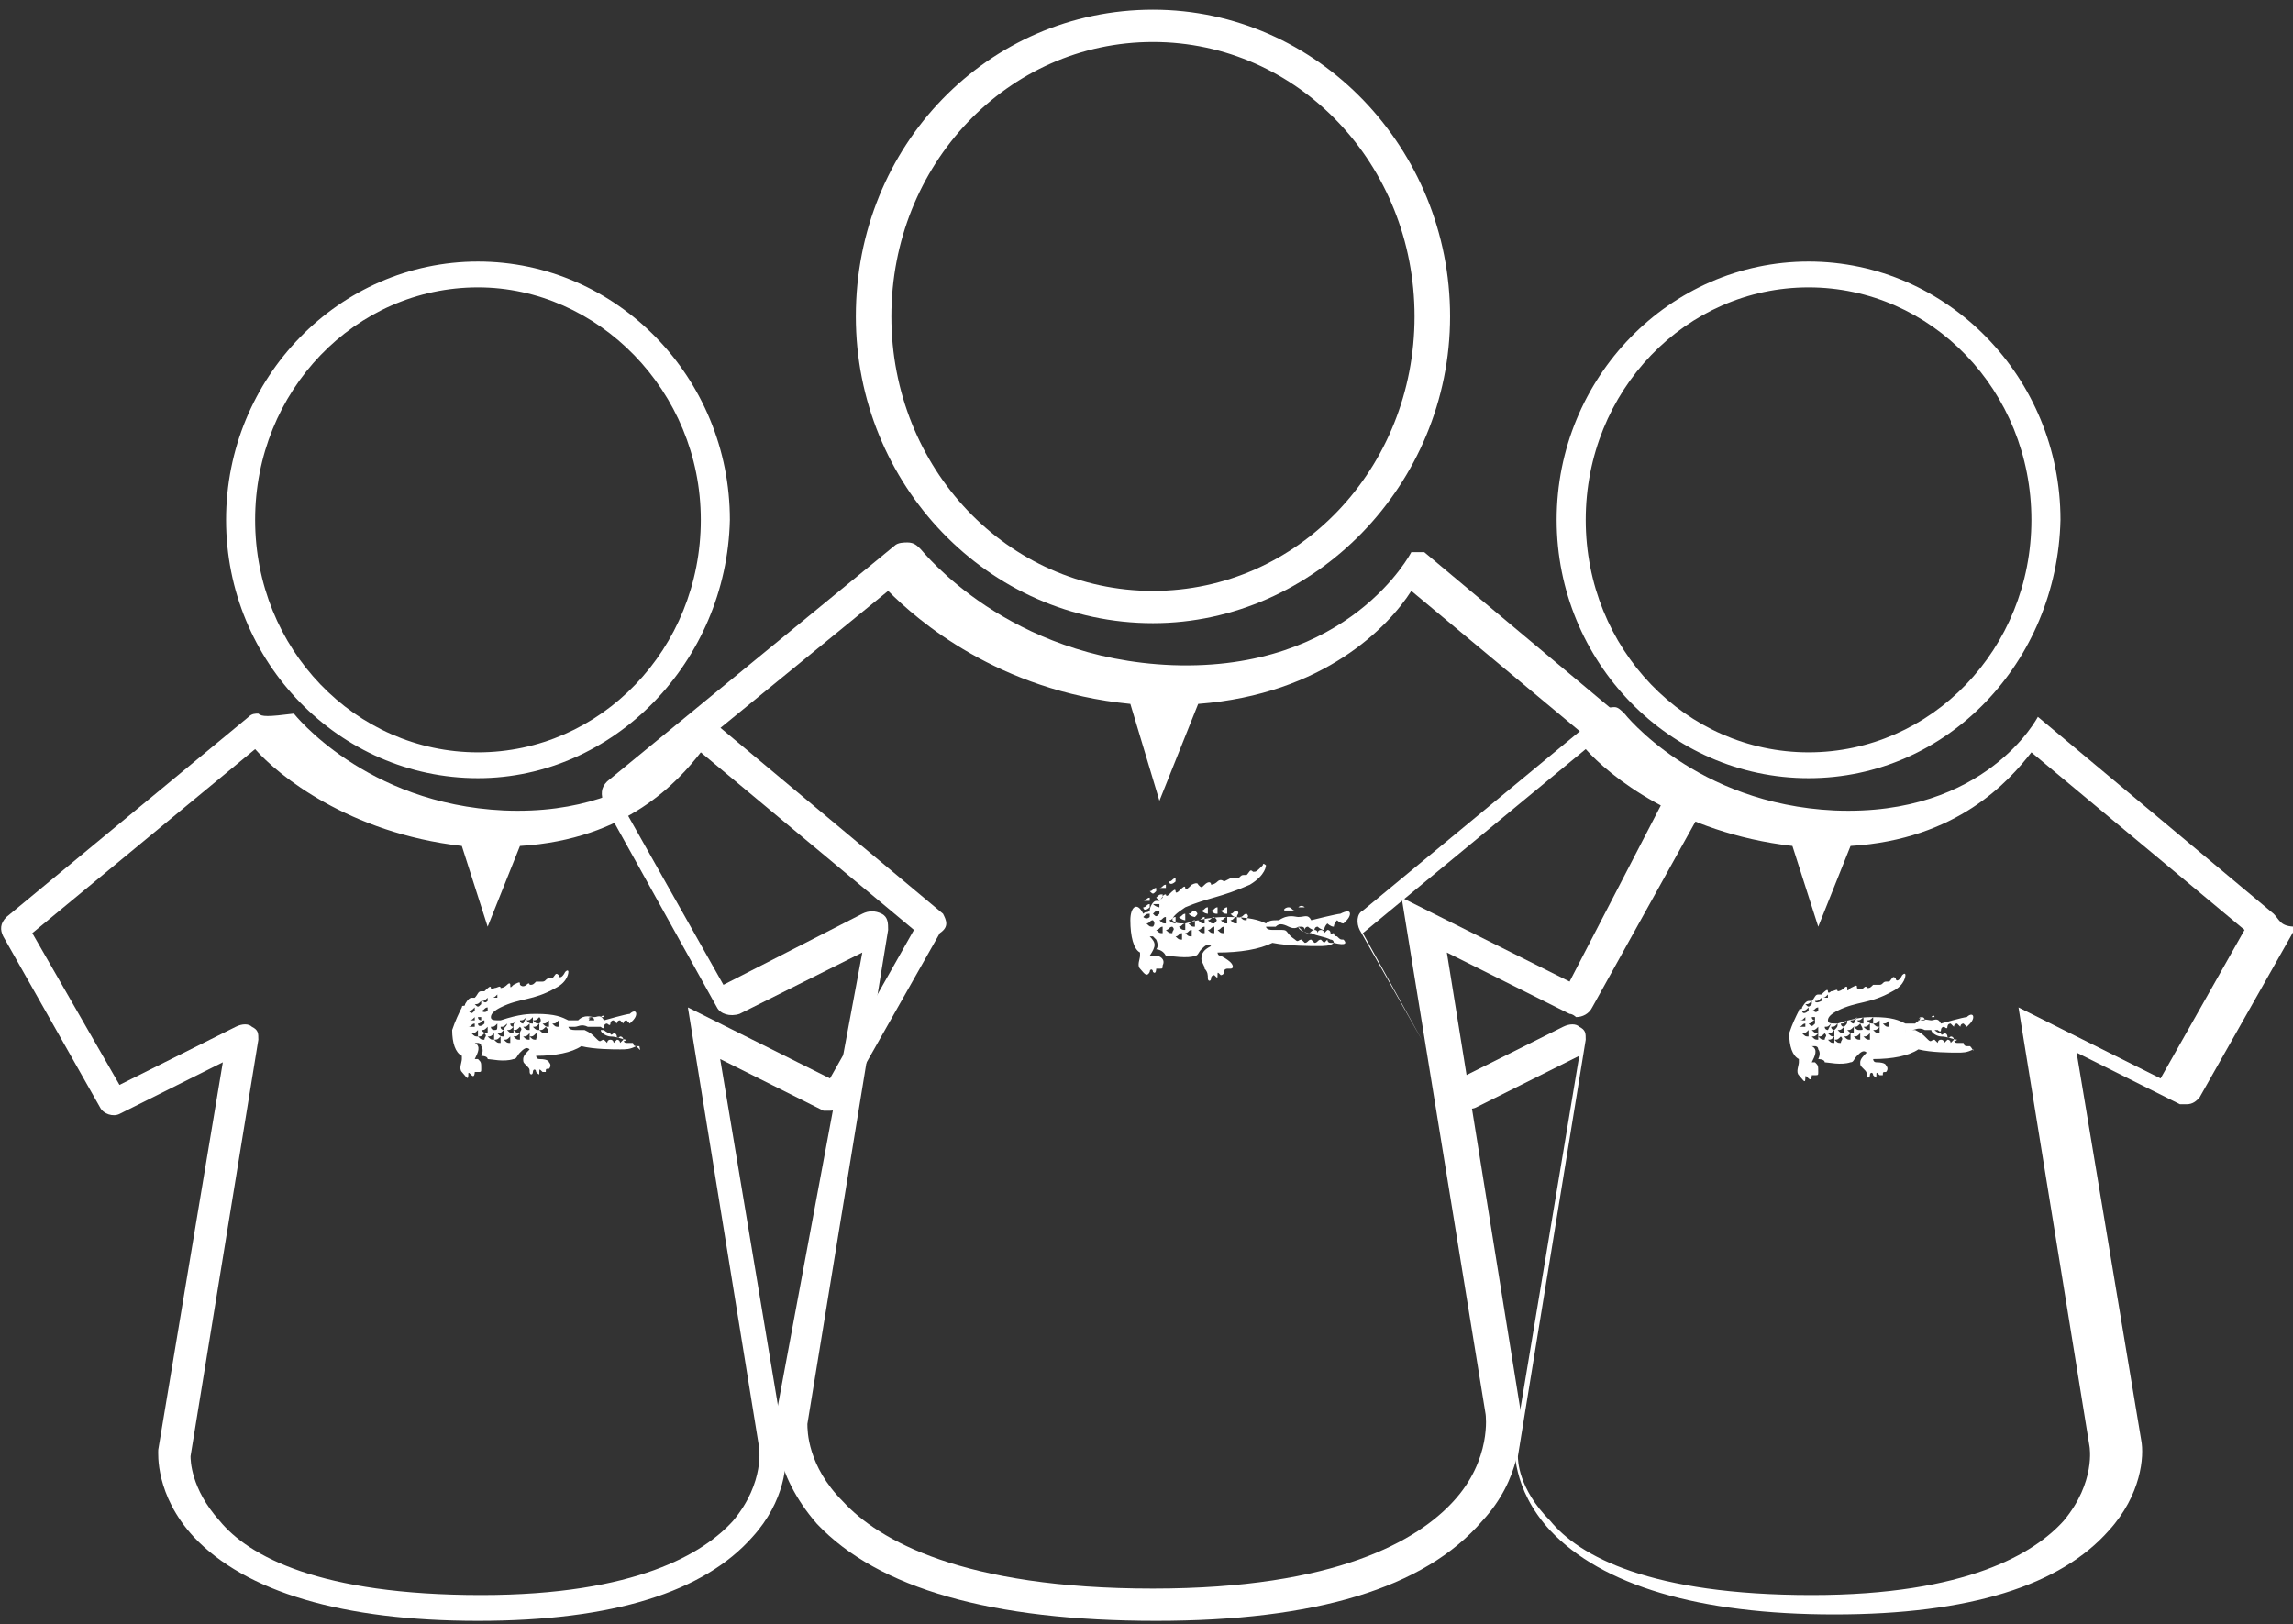
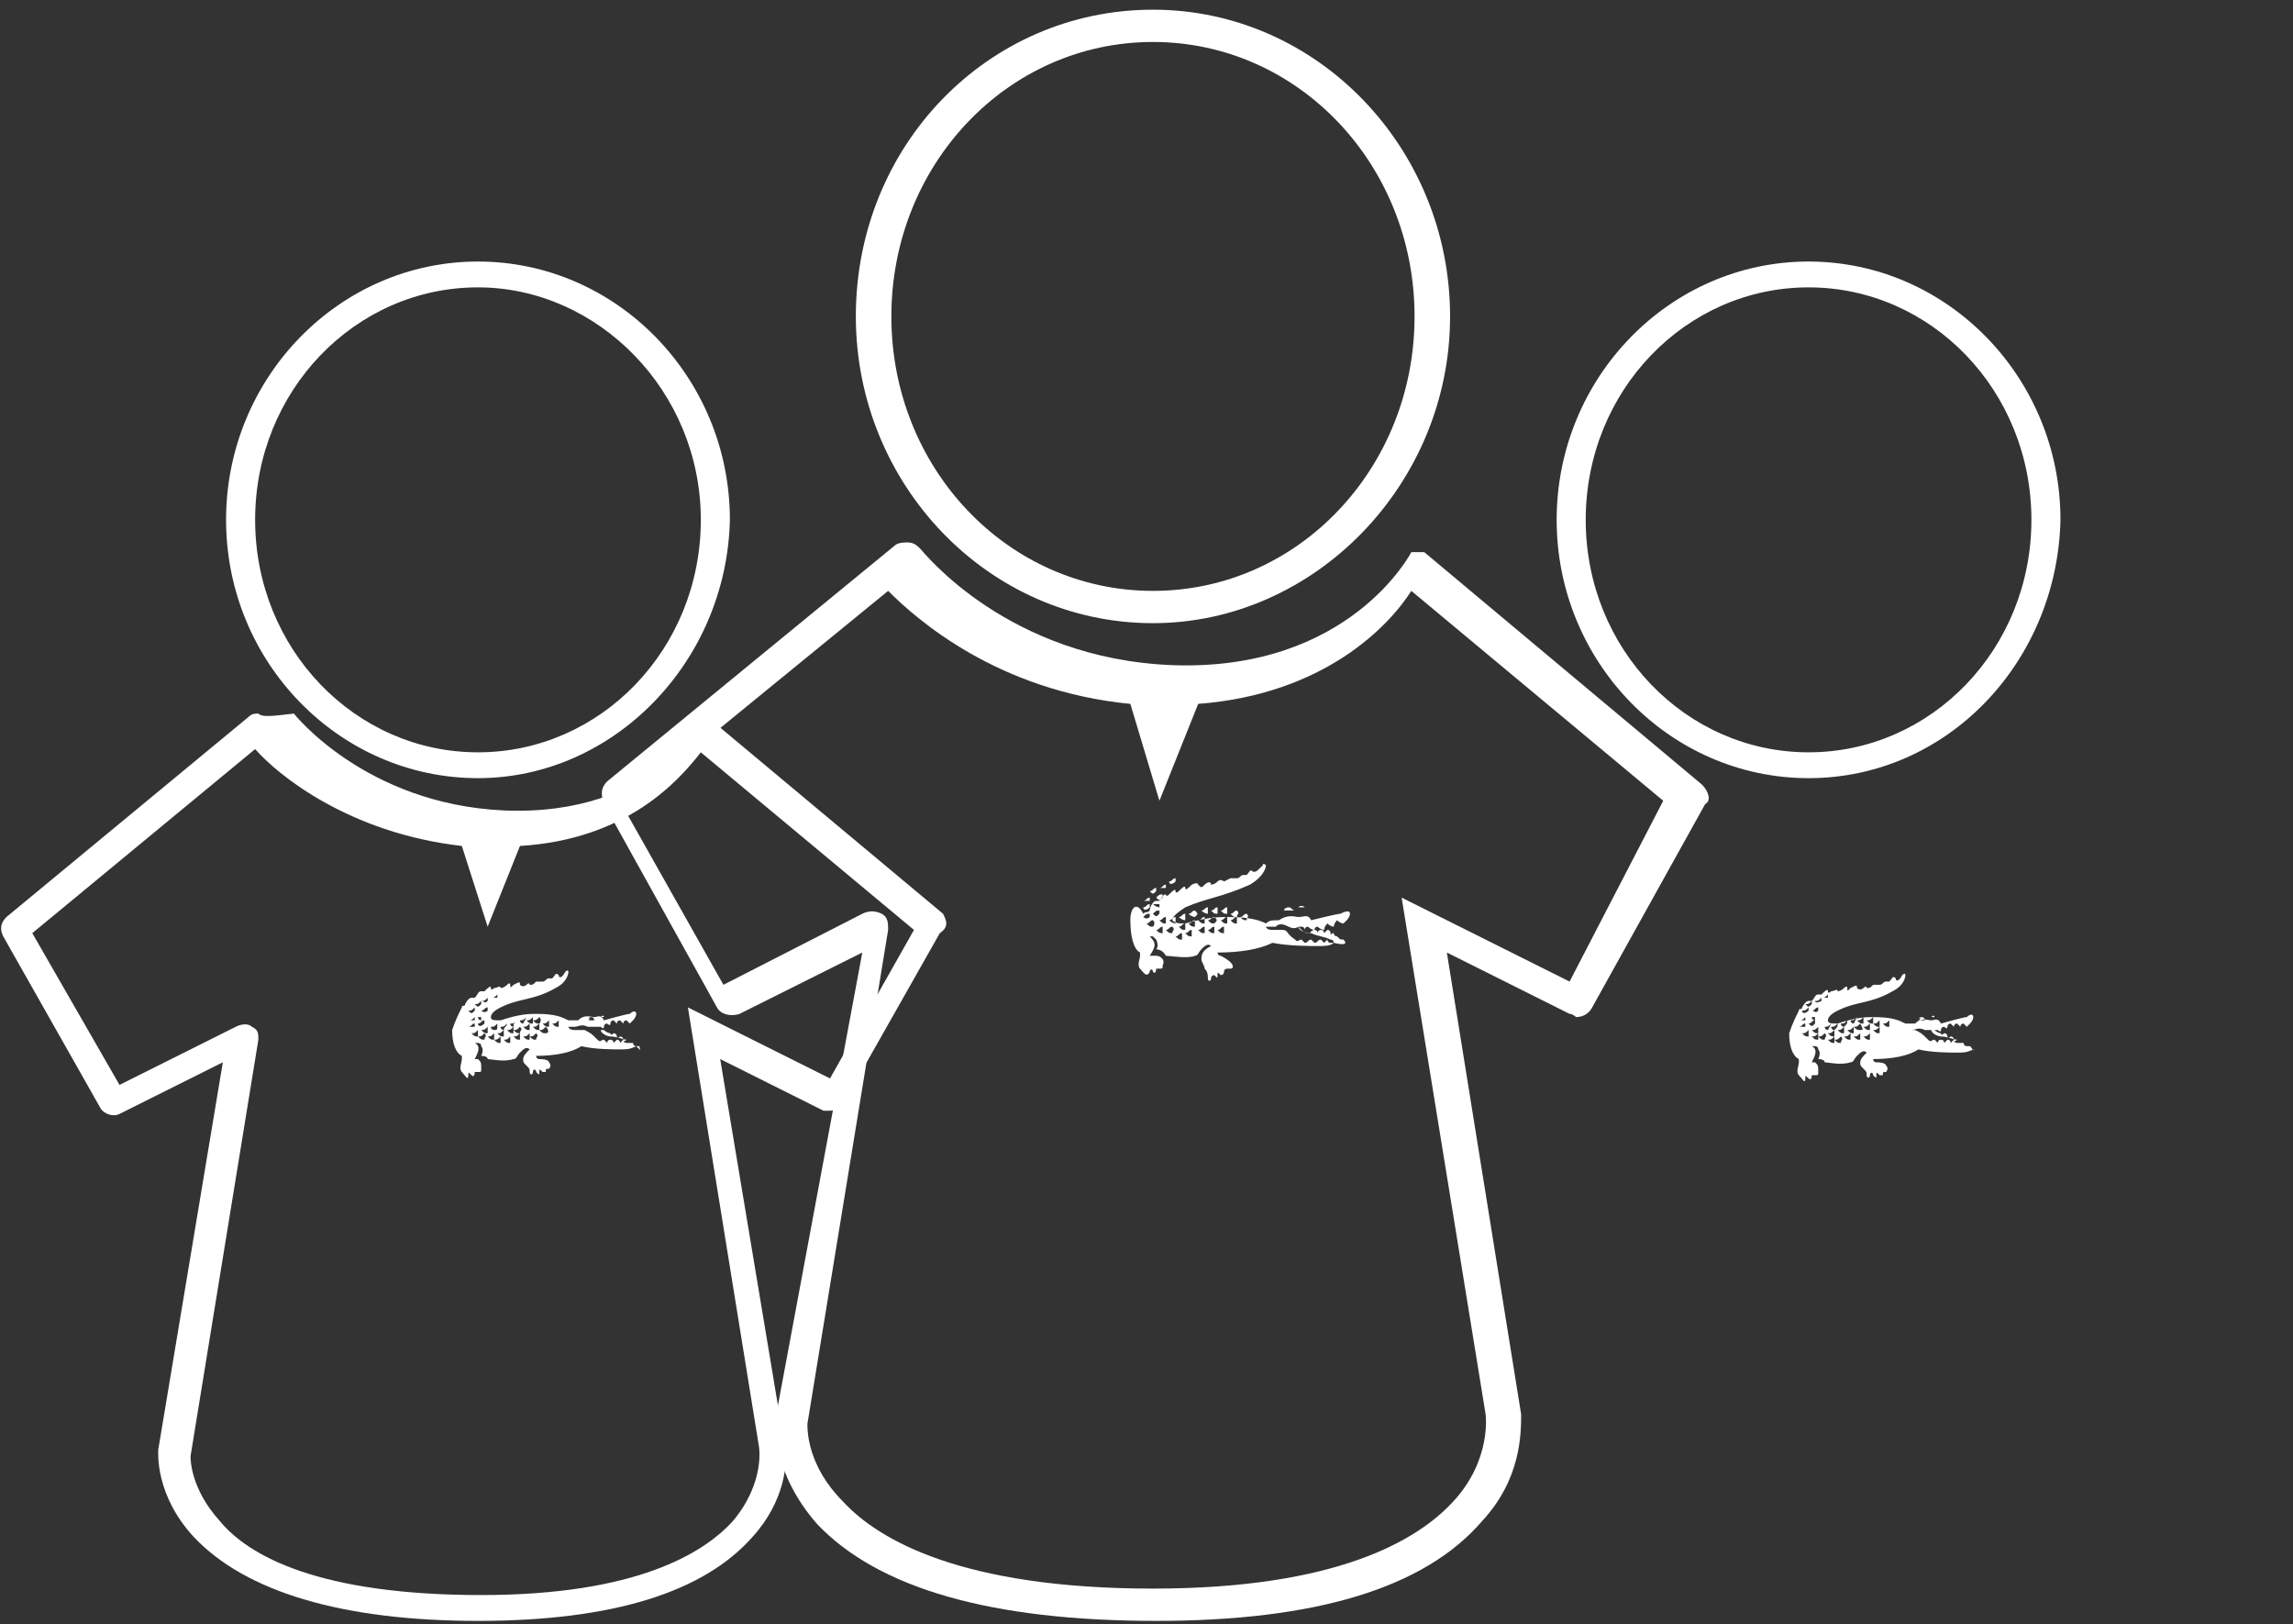
<svg xmlns="http://www.w3.org/2000/svg" viewBox="0 -0.1 71 50.3" aria-hidden="true" class="icon-group icon-svg">
  <rect x="0" y="-0.1" width="71" height="50.3" fill="#333333" stroke="none" />
  <g id="icon-groupe">
    <g id="XMLID_171_">
      <path id="XMLID_178_" fill="#FFFFFF" d="M41.6,29c-0.1,0-0.1,0-0.2-0.1c-0.1,0-0.1-0.1-0.1-0.1c-0.1,0-0.1,0.1-0.1,0           c0,0,0-0.1-0.1-0.1c0,0-0.1,0.1-0.1,0.1c0,0,0-0.1-0.1-0.1c-0.1,0-0.1,0.1-0.1,0.1c0,0,0-0.1-0.1-0.1c-0.1,0-0.1,0.1-0.2,0.1           c0,0-0.1,0-0.2-0.1c0,0-0.1-0.1-0.1-0.1c0,0,0,0,0,0c0,0.1,0.2,0.2,0.4,0.2c0.2,0.1,0.4,0.1,0.6,0.2c0.1,0,0.1,0.1,0.1,0.1           c0,0-0.1,0-0.1,0c-0.1,0-0.1-0.1-0.1-0.1c0,0-0.1,0.1-0.1,0.1c0,0-0.1-0.1-0.1-0.1c-0.1,0-0.1,0.1-0.2,0.1c0,0-0.1-0.1-0.1-0.1           c-0.1,0-0.1,0.1-0.2,0.1c0,0-0.1-0.1-0.1-0.1c-0.1,0-0.1,0.1-0.2,0c-0.3-0.2-0.2-0.3-0.4-0.3c-0.1,0-0.2,0-0.3,0           c-0.2,0-0.2-0.1-0.2-0.1c0.1,0,0.1,0,0.3,0c0.1-0.1,0.2-0.1,0.4,0c0.2,0.1,0.3,0,0.3,0c0,0,0,0,0.1,0c0.1,0,0.1,0.1,0.1,0.1           c0,0,0-0.1,0.1-0.1c0,0,0.1,0.1,0.2,0.1c0,0,0-0.1,0.1-0.1c0,0,0.1,0.1,0.2,0.1c0,0,0-0.1,0.1-0.2c0,0,0.1,0.1,0.2,0.1           c0,0,0-0.1,0.1-0.2c0,0,0.1,0.1,0.2,0.1v0c0,0,0,0,0.1-0.1c0,0,0,0,0,0c0,0,0.1-0.1,0.1-0.2c0-0.1-0.1-0.1-0.3,0           c-0.1,0-0.9,0.2-0.9,0.2c-0.1-0.2-0.2-0.1-0.4-0.1c-0.1,0-0.3-0.1-0.6,0.1c-0.2,0-0.3,0-0.4,0.1c-0.2-0.1-0.5-0.2-1.2-0.2           c-0.2,0-0.6,0-1.3,0.2c-0.2,0-0.3,0-0.4-0.1c0-0.1,0.1-0.2,0.4-0.4c0.7-0.3,1.1-0.3,2-0.7c0.5-0.3,0.5-0.6,0.5-0.6           c0,0-0.1-0.1-0.1,0c-0.2,0.2-0.2,0.2-0.3,0.2c-0.1-0.1-0.1,0-0.2,0.1c-0.1,0-0.1,0-0.1,0c-0.1,0-0.1,0.1-0.2,0.1           c-0.1,0-0.1,0-0.1,0c0,0-0.1,0-0.1,0c-0.2,0.1-0.2,0.1-0.2,0.1c0,0-0.1-0.1-0.2,0c-0.1,0.1-0.2,0.1-0.2,0.1c0-0.1-0.1-0.1-0.2,0           c-0.1,0.1-0.1,0.1-0.2,0c0,0,0-0.1-0.2,0c-0.1,0.1-0.2,0.2-0.2,0.1c0-0.1-0.1,0-0.2,0.1c0,0-0.1,0.1-0.1,0c0-0.1-0.1,0-0.2,0.1           c-0.1,0.1-0.1,0-0.1,0c-0.1,0-0.1,0.1-0.2,0.2c0,0,0,0-0.1,0c-0.1,0-0.2,0.2-0.2,0.3c-0.1,0.1-0.1,0-0.2,0.1           C35.2,27.8,35,28,35,28.4c0,0.5,0.1,0.9,0.3,1c0,0,0,0.1,0,0.1c0,0.1-0.1,0.3,0,0.4c0.1,0.1,0.2,0.3,0.3,0.1c0-0.1,0.1-0.1,0.1,0           c0.1,0.1,0.1-0.1,0.1-0.1c0,0,0,0,0.1,0c0.1,0,0.1,0,0.1-0.1c0.1-0.2-0.1-0.3-0.2-0.3c-0.1,0-0.2,0-0.2,0c0.2-0.3,0.2-0.4,0-0.6           c0,0,0.1,0,0.1,0c0,0,0.1,0.1,0.1,0.1c0,0,0.1,0.2,0,0.3c0,0,0.2,0,0.3,0.2c0.1,0,0.7,0.1,0.9,0c0.1,0,0.1-0.1,0.2-0.2           c0.1-0.1,0.2-0.2,0.3-0.1c-0.2,0.1-0.3,0.2-0.3,0.4c0,0.1,0.1,0.2,0.1,0.3c0.1,0.1,0.1,0.2,0.1,0.3c0,0.1,0.1,0.1,0.1,0           c0-0.1,0.1-0.1,0.1-0.1c0.1,0.1,0.1,0.1,0.1,0c0-0.1,0-0.1,0.1,0c0,0,0.1,0,0.1-0.1c0-0.1,0.1-0.1,0.1-0.1c0,0,0,0,0.1,0           c0.1,0,0.1-0.1,0-0.2c0,0-0.1-0.1-0.3-0.2c-0.1,0-0.1-0.1-0.1-0.1c0.7,0,1.3-0.1,1.7-0.3c0.5,0.1,1.2,0.1,1.4,0.1           c0.2,0,0.4,0,0.5-0.1C41.7,29.2,41.7,29.1,41.6,29z M40.2,28C40.2,28,40.2,27.9,40.2,28c0.1-0.1,0.2,0,0.2,0L40.2,28           C40.2,28,40.2,28,40.2,28z M39.9,28c0.1,0,0.1,0.1,0.2,0.1c0,0-0.1,0-0.2,0c0,0-0.1,0-0.1,0C39.7,28.1,39.8,28,39.9,28z            M36.2,27.2c0.1,0,0.1-0.1,0.2-0.1c0,0,0,0,0,0c0,0,0,0.1,0,0.1c0,0,0,0,0,0C36.3,27.3,36.2,27.3,36.2,27.2           C36.2,27.2,36.2,27.2,36.2,27.2z M35.9,27.4c0.1,0,0.1-0.1,0.2-0.1c0,0,0,0,0,0c0,0,0,0.1,0,0.1c0,0,0,0,0,0           C36,27.4,35.9,27.4,35.9,27.4C35.9,27.4,35.9,27.4,35.9,27.4z M35.8,27.7C35.8,27.7,35.8,27.7,35.8,27.7c0.1-0.1,0.1-0.1,0.2-0.1           c0,0,0,0,0,0c0,0,0,0.1,0,0.1c0,0,0,0,0,0C35.9,27.8,35.9,27.8,35.8,27.7z M35.9,27.9c0,0,0,0.1,0,0.1c0,0,0,0,0,0           c0,0-0.1,0-0.2-0.1c0,0,0,0,0,0C35.7,27.9,35.8,27.9,35.9,27.9C35.9,27.9,35.9,27.9,35.9,27.9z M35.6,27.5c0.1,0,0.1-0.1,0.2-0.1           c0,0,0,0,0,0c0,0,0,0.1,0,0.1c0,0,0,0,0,0C35.7,27.6,35.7,27.6,35.6,27.5C35.6,27.5,35.6,27.5,35.6,27.5z M35.4,27.8           c0.1,0,0.1-0.1,0.2-0.1c0,0,0,0,0,0c0,0,0,0.1,0,0.1c0,0,0,0,0,0C35.5,27.8,35.5,27.8,35.4,27.8C35.4,27.8,35.4,27.8,35.4,27.8z            M35.4,28c0.1,0,0.1-0.1,0.2-0.1c0,0,0,0,0,0c0,0,0,0.1,0,0.1c0,0,0,0,0,0C35.5,28.1,35.4,28.1,35.4,28C35.3,28,35.3,28,35.4,28z            M35.4,28.3C35.4,28.3,35.4,28.3,35.4,28.3c0.1-0.1,0.1-0.1,0.2-0.1c0,0,0,0,0,0c0,0,0,0.1,0,0.1c0,0,0,0,0,0           C35.5,28.4,35.4,28.3,35.4,28.3z M35.7,28.6C35.7,28.6,35.7,28.6,35.7,28.6c-0.1,0-0.1,0-0.2-0.1c0,0,0,0,0,0           c0.1,0,0.1-0.1,0.2-0.1c0,0,0,0,0,0C35.8,28.5,35.7,28.6,35.7,28.6z M35.7,28.2C35.7,28.2,35.7,28.2,35.7,28.2           c0.1-0.1,0.1-0.1,0.2-0.1c0,0,0,0,0,0c0,0,0,0.1,0,0.1c0,0,0,0,0,0C35.8,28.3,35.8,28.3,35.7,28.2z M36,28.8           C36,28.8,36,28.8,36,28.8c-0.1,0-0.1,0-0.2-0.1c0,0,0,0,0,0c0.1,0,0.1-0.1,0.2-0.1c0,0,0,0,0,0C36,28.7,36,28.7,36,28.8z            M36.1,28.5C36.1,28.5,36.1,28.5,36.1,28.5c-0.1,0-0.1,0-0.2-0.1c0,0,0,0,0,0c0.1,0,0.1-0.1,0.2-0.1c0,0,0,0,0,0           C36.1,28.4,36.1,28.4,36.1,28.5z M36.3,28.8C36.3,28.8,36.3,28.8,36.3,28.8c-0.1,0-0.1,0-0.2-0.1c0,0,0,0,0,0           c0.1,0,0.1-0.1,0.2-0.1c0,0,0,0,0,0C36.4,28.7,36.3,28.7,36.3,28.8z M36.4,28.5c0,0-0.1,0-0.2-0.1c0,0,0,0,0,0           c0.1,0,0.1-0.1,0.2-0.1c0,0,0,0,0,0C36.4,28.4,36.4,28.4,36.4,28.5C36.4,28.5,36.4,28.5,36.4,28.5z M36.6,29           C36.6,29,36.6,29,36.6,29c-0.1,0-0.1,0-0.2-0.1c0,0,0,0,0,0c0.1,0,0.1-0.1,0.2-0.1c0,0,0,0,0,0C36.6,28.9,36.6,28.9,36.6,29z            M36.7,28.7C36.7,28.7,36.6,28.7,36.7,28.7c-0.1,0-0.1,0-0.2-0.1c0,0,0,0,0,0c0.1,0,0.1-0.1,0.2-0.1c0,0,0,0,0,0           C36.7,28.6,36.7,28.6,36.7,28.7z M36.7,28.4c0,0-0.1,0-0.2-0.1c0,0,0,0,0,0c0.1,0,0.1-0.1,0.2-0.1c0,0,0,0,0,0           C36.7,28.3,36.7,28.3,36.7,28.4C36.7,28.4,36.7,28.4,36.7,28.4z M36.9,28.9C36.9,28.9,36.9,28.9,36.9,28.9c-0.1,0-0.1,0-0.2-0.1           c0,0,0,0,0,0c0.1,0,0.1-0.1,0.2-0.1c0,0,0,0,0,0C36.9,28.8,36.9,28.8,36.9,28.9z M37,28.6C37,28.6,37,28.6,37,28.6           c-0.1,0-0.1,0-0.2-0.1c0,0,0,0,0,0c0.1,0,0.1-0.1,0.2-0.1c0,0,0,0,0,0C37,28.5,37,28.5,37,28.6z M37,28.3c0,0-0.1,0-0.2-0.1           c0,0,0,0,0,0c0.1,0,0.1-0.1,0.2-0.1c0,0,0,0,0,0C37.1,28.2,37.1,28.2,37,28.3C37,28.3,37,28.3,37,28.3z M37.3,28.8           C37.3,28.8,37.2,28.8,37.3,28.8c-0.1,0-0.1,0-0.2-0.1c0,0,0,0,0,0c0.1,0,0.1-0.1,0.2-0.1c0,0,0,0,0,0           C37.3,28.7,37.3,28.7,37.3,28.8z M37.3,28.5C37.3,28.5,37.3,28.5,37.3,28.5c-0.1,0-0.1,0-0.2-0.1c0,0,0,0,0,0           c0.1,0,0.1-0.1,0.2-0.1c0,0,0,0,0,0C37.3,28.4,37.3,28.5,37.3,28.5z M37.4,28.2c0,0-0.1,0-0.2-0.1c0,0,0,0,0,0           c0.1,0,0.1-0.1,0.2-0.1c0,0,0,0,0,0C37.4,28.1,37.4,28.2,37.4,28.2C37.4,28.2,37.4,28.2,37.4,28.2z M37.6,28.8           C37.6,28.8,37.6,28.8,37.6,28.8c-0.1,0-0.1,0-0.2-0.1c0,0,0,0,0,0c0.1,0,0.1-0.1,0.2-0.1c0,0,0,0,0,0           C37.6,28.7,37.6,28.7,37.6,28.8z M37.6,28.5C37.6,28.5,37.6,28.5,37.6,28.5c-0.1,0-0.1,0-0.2-0.1c0,0,0,0,0,0           c0.1,0,0.1-0.1,0.2-0.1c0,0,0,0,0,0C37.7,28.4,37.7,28.4,37.6,28.5z M37.7,28.2C37.7,28.2,37.7,28.2,37.7,28.2           c-0.1,0-0.1,0-0.2-0.1c0,0,0,0,0,0c0.1,0,0.1-0.1,0.2-0.1c0,0,0,0,0,0C37.7,28.1,37.7,28.2,37.7,28.2z M37.9,28.8           C37.9,28.8,37.9,28.8,37.9,28.8c-0.1,0-0.1,0-0.2-0.1c0,0,0,0,0,0c0.1,0,0.1-0.1,0.2-0.1c0,0,0,0,0,0           C37.9,28.7,37.9,28.7,37.9,28.8z M38,28.5C38,28.5,38,28.5,38,28.5c-0.1,0-0.1,0-0.2-0.1c0,0,0,0,0,0c0.1,0,0.1-0.1,0.2-0.1           c0,0,0,0,0,0C38,28.4,38,28.4,38,28.5z M38,28.2C38,28.2,38,28.2,38,28.2c-0.1,0-0.1,0-0.2-0.1c0,0,0,0,0,0c0.1,0,0.1-0.1,0.2-0.1           c0,0,0,0,0,0C38,28.1,38,28.2,38,28.2z M38.3,28.5C38.3,28.5,38.3,28.6,38.3,28.5c-0.1,0-0.1,0-0.2-0.1c0,0,0,0,0,0           c0.1,0,0.1-0.1,0.2-0.1c0,0,0,0,0,0C38.3,28.4,38.3,28.5,38.3,28.5z M38.3,28.3C38.3,28.3,38.3,28.3,38.3,28.3           c-0.1,0-0.1,0-0.2-0.1c0,0,0,0,0,0c0.1,0,0.1-0.1,0.2-0.1c0,0,0,0,0,0C38.4,28.2,38.3,28.2,38.3,28.3z M38.6,28.4           C38.6,28.4,38.6,28.4,38.6,28.4c-0.1,0-0.1,0-0.2-0.1c0,0,0,0,0,0c0.1,0,0.1-0.1,0.2-0.1c0,0,0,0,0,0           C38.7,28.3,38.6,28.3,38.6,28.4z" />
      <path id="XMLID_175_" fill="#FFFFFF" d="M52.7,24.2L44.1,17c0,0,0,0,0,0c0,0,0,0,0,0c0,0,0,0,0,0c0,0,0,0,0,0c0,0,0,0,0,0           c0,0,0,0-0.1,0c0,0,0,0-0.1,0c0,0,0,0,0,0c0,0,0,0-0.1,0c0,0,0,0,0,0c0,0,0,0-0.1,0c0,0,0,0,0,0c0,0,0,0,0,0c0,0,0,0,0,0           c0,0,0,0,0,0c0,0,0,0,0,0c0,0,0,0,0,0c0,0,0,0,0,0c0,0,0,0,0,0c0,0,0,0,0,0c0,0,0,0,0,0c0,0,0,0,0,0c0,0-1.9,3.7-7.4,3.5           c-5.1-0.2-7.7-3.5-7.8-3.6c-0.1-0.1-0.2-0.2-0.4-0.2c-0.1,0-0.3,0-0.4,0.1l-8.9,7.3c-0.2,0.2-0.2,0.4-0.1,0.7l3.5,6.3           c0.1,0.2,0.4,0.3,0.7,0.2l3.8-1.9L24,43.9c0,0,0,0,0,0c0,0.1-0.1,1.6,1.3,3.2c1.9,2,5.4,3,10.5,3c4.9,0,8.3-1,10.1-3.1           c1.2-1.3,1.2-2.7,1.2-3.3l0,0l-2.3-14.3l3.8,1.9l0,0c0.1,0,0.2,0.1,0.2,0.1c0.2,0,0.4-0.1,0.5-0.3l3.5-6.3           C53,24.7,52.9,24.4,52.7,24.2z M48.6,30.3l-5.2-2.6L46,43.7c0,0,0.2,1.4-1,2.7c-1.1,1.2-3.6,2.7-9.3,2.7c-5.9,0-8.5-1.5-9.6-2.7           c-1.1-1.1-1.1-2.2-1.1-2.4l2.5-15.3c0-0.2,0-0.4-0.2-0.5c-0.2-0.1-0.4-0.1-0.6,0l-4.3,2.2l-3.1-5.5l8.2-6.7           c0.9,0.9,3.4,3.1,7.5,3.5l0.9,3l1.2-3c3.9-0.3,5.9-2.4,6.6-3.5l7.8,6.5L48.6,30.3z" />
      <path id="XMLID_172_" fill="#FFF" d="M35.7,19.2c-5.1,0-9.2-4.3-9.2-9.5c0-5.3,4.1-9.5,9.2-9.5c5.1,0,9.2,4.3,9.2,9.5           C44.9,14.9,40.7,19.2,35.7,19.2z M35.7,1.2c-4.5,0-8.1,3.8-8.1,8.5s3.6,8.5,8.1,8.5c4.5,0,8.1-3.8,8.1-8.5S40.2,1.2,35.7,1.2z" />
    </g>
    <g id="XMLID_89_">
      <path id="XMLID_96_" fill="#FFFFFF" d="M61,32.3c0,0-0.1,0-0.1,0c-0.1,0-0.1-0.1-0.1-0.1c0,0-0.1,0-0.1,0c0,0,0-0.1-0.1-0.1           c0,0-0.1,0.1-0.1,0c0,0,0-0.1-0.1-0.1c0,0-0.1,0.1-0.1,0c0,0,0-0.1-0.1-0.1c0,0-0.1,0.1-0.1,0c0,0-0.1,0-0.2-0.1c0,0-0.1,0-0.1,0           c0,0,0,0,0,0c0,0.1,0.2,0.2,0.3,0.2c0.2,0,0.4,0.1,0.5,0.1c0.1,0,0.1,0.1,0.1,0.1c0,0-0.1,0-0.1,0c-0.1,0-0.1-0.1-0.1-0.1           c0,0-0.1,0.1-0.1,0.1c0,0,0-0.1-0.1-0.1c0,0-0.1,0.1-0.1,0.1c0,0,0-0.1-0.1-0.1c-0.1,0-0.1,0.1-0.1,0.1c0,0-0.1-0.1-0.1-0.1           c-0.1,0-0.1,0.1-0.2,0c-0.2-0.2-0.2-0.2-0.4-0.3c-0.1,0-0.2,0-0.3,0C59,32,59,31.8,59,31.8c0,0,0.1,0,0.2,0c0.1,0,0.2-0.1,0.4,0           c0.1,0,0.2,0,0.3,0c0,0,0,0,0.1,0c0,0,0.1,0.1,0.1,0c0,0,0-0.1,0.1-0.1c0,0,0.1,0.1,0.1,0c0,0,0-0.1,0.1-0.1c0,0,0.1,0.1,0.1,0.1           c0,0,0-0.1,0.1-0.1c0,0,0.1,0.1,0.1,0.1c0,0,0-0.1,0.1-0.1c0,0,0.1,0.1,0.1,0.1v0c0,0,0,0,0.1-0.1c0,0,0,0,0,0           c0,0,0.1-0.1,0.1-0.2c0-0.1-0.1-0.1-0.2,0c-0.1,0-0.8,0.2-0.8,0.2c-0.1-0.2-0.2-0.1-0.3-0.1c-0.1,0-0.3-0.1-0.5,0.1           c-0.1,0-0.3,0-0.3,0c-0.2-0.1-0.4-0.2-1-0.2c-0.2,0-0.5,0-1.1,0.2c-0.2,0-0.3,0-0.3-0.1c0-0.1,0.1-0.2,0.3-0.3           c0.6-0.3,1-0.2,1.7-0.6c0.4-0.2,0.4-0.5,0.4-0.5c0,0,0-0.1-0.1,0c-0.1,0.2-0.2,0.2-0.2,0.1c-0.1-0.1-0.1,0-0.2,0.1           c0,0-0.1,0-0.1,0c-0.1,0-0.1,0.1-0.2,0.1c-0.1,0-0.1,0-0.1,0c0,0,0,0-0.1,0c-0.1,0.1-0.1,0.1-0.2,0.1c0,0,0-0.1-0.1,0           c0,0-0.1,0.1-0.2,0c0-0.1,0-0.1-0.2,0c-0.1,0.1-0.1,0.1-0.1,0c0,0,0-0.1-0.1,0c-0.1,0.1-0.2,0.1-0.2,0.1c0-0.1-0.1,0-0.2,0           c0,0-0.1,0.1-0.1,0c0-0.1-0.1,0-0.2,0.1c0,0-0.1,0-0.1,0c-0.1,0-0.1,0.1-0.2,0.2c0,0,0,0-0.1,0c-0.1,0-0.2,0.2-0.2,0.2           c0,0.1-0.1,0-0.1,0.1c-0.1,0.2-0.2,0.4-0.3,0.7c0,0.4,0.1,0.7,0.3,0.8c0,0,0,0,0,0.1c0,0.1-0.1,0.3,0,0.4c0.1,0.1,0.2,0.3,0.2,0.1           c0-0.1,0-0.1,0.1,0c0.1,0.1,0.1-0.1,0.1-0.1c0,0,0,0,0.1,0c0.1,0,0.1,0,0.1-0.1c0-0.2,0-0.2-0.1-0.3c-0.1,0-0.1,0-0.1,0           c0.1-0.2,0.2-0.4,0-0.5c0,0,0,0,0.1,0c0,0,0.1,0,0.1,0.1c0,0,0.1,0.1,0,0.3c0,0,0.2,0,0.2,0.1c0.1,0,0.5,0.1,0.8,0           c0.1,0,0.1-0.1,0.2-0.2c0.1-0.1,0.2-0.2,0.3-0.1c-0.1,0.1-0.2,0.2-0.2,0.3c0,0.1,0,0.1,0.1,0.2c0.1,0.1,0.1,0.1,0.1,0.2           c0,0.1,0.1,0.1,0.1,0c0-0.1,0.1-0.1,0.1,0c0.1,0.1,0.1,0.1,0.1,0c0-0.1,0-0.1,0.1,0c0,0,0.1,0,0.1,0c0-0.1,0-0.1,0.1-0.1           c0,0,0,0,0,0c0,0,0.1-0.1,0-0.2c0,0,0-0.1-0.3-0.1c-0.1,0-0.1-0.1-0.1-0.1c0.6,0,1.1-0.1,1.4-0.3c0.4,0.1,1,0.1,1.2,0.1           c0.2,0,0.3,0,0.5-0.1C61.1,32.5,61.1,32.4,61,32.3z M59.8,31.4C59.8,31.4,59.8,31.4,59.8,31.4c0.1-0.1,0.1,0,0.1,0L59.8,31.4           C59.8,31.5,59.8,31.5,59.8,31.4z M59.5,31.4c0.1,0,0.1,0.1,0.1,0.1c0,0-0.1,0-0.2,0C59.4,31.6,59.4,31.5,59.5,31.4           C59.4,31.5,59.4,31.4,59.5,31.4z M56.4,30.8c0.1,0,0.1,0,0.2-0.1c0,0,0,0,0,0c0,0,0,0.1,0,0.1c0,0,0,0,0,0           C56.5,30.8,56.4,30.8,56.4,30.8C56.4,30.8,56.4,30.8,56.4,30.8z M56.2,30.9c0.1,0,0.1,0,0.2-0.1c0,0,0,0,0,0c0,0,0,0.1,0,0.1           c0,0,0,0,0,0C56.2,31,56.2,30.9,56.2,30.9C56.1,30.9,56.1,30.9,56.2,30.9z M56.1,31.2C56.1,31.2,56.1,31.2,56.1,31.2           c0.1,0,0.1-0.1,0.2-0.1c0,0,0,0,0,0c0,0,0,0.1,0,0.1c0,0,0,0,0,0C56.2,31.3,56.2,31.2,56.1,31.2z M56.2,31.4c0,0,0,0.1,0,0.1           c0,0,0,0,0,0c0,0-0.1,0-0.1-0.1c0,0,0,0,0,0C56,31.4,56.1,31.4,56.2,31.4C56.2,31.3,56.2,31.3,56.2,31.4z M55.9,31           c0.1,0,0.1,0,0.2-0.1c0,0,0,0,0,0c0,0,0,0.1,0,0.1c0,0,0,0,0,0C56,31.1,56,31.1,55.9,31C55.9,31.1,55.9,31,55.9,31z M55.8,31.2           c0.1,0,0.1,0,0.2-0.1c0,0,0,0,0,0c0,0,0,0.1,0,0.1c0,0,0,0,0,0C55.9,31.3,55.8,31.3,55.8,31.2C55.8,31.2,55.8,31.2,55.8,31.2z            M55.7,31.5c0.1,0,0.1,0,0.2-0.1c0,0,0,0,0,0c0,0,0,0.1,0,0.1c0,0,0,0,0,0C55.8,31.5,55.8,31.5,55.7,31.5           C55.7,31.5,55.7,31.5,55.7,31.5z M55.7,31.7C55.7,31.7,55.7,31.7,55.7,31.7c0.1,0,0.1-0.1,0.2-0.1c0,0,0,0,0,0c0,0,0,0.1,0,0.1           c0,0,0,0,0,0C55.8,31.7,55.8,31.7,55.7,31.7z M56,32C56,32,56,32,56,32c-0.1,0-0.1,0-0.2-0.1c0,0,0,0,0,0c0.1,0,0.1,0,0.2-0.1           c0,0,0,0,0,0C56,31.9,56,31.9,56,32z M56,31.6C56,31.6,56,31.6,56,31.6c0.1,0,0.1-0.1,0.2-0.1c0,0,0,0,0,0c0,0,0,0.1,0,0.1           c0,0,0,0,0,0C56.1,31.7,56.1,31.7,56,31.6z M56.3,32.1C56.3,32.1,56.3,32.1,56.3,32.1c-0.1,0-0.1,0-0.2-0.1c0,0,0,0,0,0           c0.1,0,0.1,0,0.2-0.1c0,0,0,0,0,0C56.3,32,56.3,32,56.3,32.1z M56.3,31.9C56.3,31.9,56.3,31.9,56.3,31.9c-0.1,0-0.1,0-0.2-0.1           c0,0,0,0,0,0c0.1,0,0.1,0,0.2-0.1c0,0,0,0,0,0C56.3,31.8,56.3,31.8,56.3,31.9z M56.5,32.1C56.5,32.1,56.5,32.1,56.5,32.1           c-0.1,0-0.1,0-0.2-0.1c0,0,0,0,0,0c0.1,0,0.1,0,0.2-0.1c0,0,0,0,0,0C56.6,32,56.5,32,56.5,32.1z M56.6,31.8c0,0-0.1,0-0.1-0.1           c0,0,0,0,0,0c0.1,0,0.1,0,0.2-0.1c0,0,0,0,0,0C56.6,31.8,56.6,31.8,56.6,31.8C56.6,31.8,56.6,31.8,56.6,31.8z M56.8,32.2           C56.8,32.3,56.8,32.3,56.8,32.2c-0.1,0-0.1,0-0.2-0.1c0,0,0,0,0,0c0.1,0,0.1,0,0.2-0.1c0,0,0,0,0,0C56.8,32.2,56.8,32.2,56.8,32.2           z M56.8,32C56.8,32,56.8,32,56.8,32c-0.1,0-0.1,0-0.2-0.1c0,0,0,0,0,0c0.1,0,0.1,0,0.2-0.1c0,0,0,0,0,0C56.8,31.9,56.8,32,56.8,32           z M56.8,31.8c0,0-0.1,0-0.1-0.1c0,0,0,0,0,0c0.1,0,0.1,0,0.2-0.1c0,0,0,0,0,0C56.9,31.7,56.9,31.7,56.8,31.8           C56.9,31.8,56.9,31.8,56.8,31.8z M57,32.2C57,32.2,57,32.2,57,32.2c-0.1,0-0.1,0-0.2-0.1c0,0,0,0,0,0c0.1,0,0.1,0,0.2-0.1           c0,0,0,0,0,0C57.1,32.1,57,32.1,57,32.2z M57.1,31.9C57.1,31.9,57.1,31.9,57.1,31.9c-0.1,0-0.1,0-0.2-0.1c0,0,0,0,0,0           c0.1,0,0.1,0,0.2-0.1c0,0,0,0,0,0C57.1,31.9,57.1,31.9,57.1,31.9z M57.1,31.7c0,0-0.1,0-0.1-0.1c0,0,0,0,0,0c0.1,0,0.1,0,0.2-0.1           c0,0,0,0,0,0C57.2,31.6,57.2,31.6,57.1,31.7C57.1,31.7,57.1,31.7,57.1,31.7z M57.3,32.1C57.3,32.1,57.3,32.1,57.3,32.1           c-0.1,0-0.1,0-0.2-0.1c0,0,0,0,0,0c0.1,0,0.1,0,0.2-0.1c0,0,0,0,0,0C57.3,32,57.3,32.1,57.3,32.1z M57.4,31.9           C57.4,31.9,57.4,31.9,57.4,31.9c-0.1,0-0.1,0-0.2-0.1c0,0,0,0,0,0c0.1,0,0.1,0,0.2-0.1c0,0,0,0,0,0C57.4,31.8,57.4,31.8,57.4,31.9           z M57.4,31.6c0,0-0.1,0-0.1-0.1c0,0,0,0,0,0c0.1,0,0.1,0,0.2-0.1c0,0,0,0,0,0C57.4,31.6,57.4,31.6,57.4,31.6           C57.4,31.6,57.4,31.6,57.4,31.6z M57.6,32.1C57.6,32.1,57.6,32.1,57.6,32.1c-0.1,0-0.1,0-0.2-0.1c0,0,0,0,0,0c0.1,0,0.1,0,0.2-0.1           c0,0,0,0,0,0C57.6,32,57.6,32,57.6,32.1z M57.6,31.8C57.6,31.8,57.6,31.9,57.6,31.8c-0.1,0-0.1,0-0.2-0.1c0,0,0,0,0,0           c0.1,0,0.1,0,0.2-0.1c0,0,0,0,0,0C57.7,31.8,57.7,31.8,57.6,31.8z M57.7,31.6C57.7,31.6,57.7,31.6,57.7,31.6c-0.1,0-0.1,0-0.2-0.1           c0,0,0,0,0,0c0.1,0,0.1,0,0.2-0.1c0,0,0,0,0,0C57.7,31.5,57.7,31.6,57.7,31.6z M57.9,32.1C57.9,32.1,57.9,32.1,57.9,32.1           c-0.1,0-0.1,0-0.2-0.1c0,0,0,0,0,0c0.1,0,0.1,0,0.2-0.1c0,0,0,0,0,0C57.9,32,57.9,32,57.9,32.1z M57.9,31.8           C57.9,31.9,57.9,31.9,57.9,31.8c-0.1,0-0.1,0-0.2-0.1c0,0,0,0,0,0c0.1,0,0.1,0,0.2-0.1c0,0,0,0,0,0C57.9,31.8,57.9,31.8,57.9,31.8           z M58,31.6C58,31.6,58,31.6,58,31.6c-0.1,0-0.1,0-0.2-0.1c0,0,0,0,0,0c0.1,0,0.1,0,0.2-0.1c0,0,0,0,0,0C58,31.5,58,31.6,58,31.6z            M58.2,31.9C58.2,31.9,58.2,31.9,58.2,31.9c-0.1,0-0.1,0-0.2-0.1c0,0,0,0,0,0c0.1,0,0.1,0,0.2-0.1c0,0,0,0,0,0           C58.2,31.8,58.2,31.9,58.2,31.9z M58.2,31.7C58.2,31.7,58.2,31.7,58.2,31.7c-0.1,0-0.1,0-0.2-0.1c0,0,0,0,0,0c0.1,0,0.1,0,0.2-0.1           c0,0,0,0,0,0C58.2,31.6,58.2,31.6,58.2,31.7z M58.5,31.7C58.5,31.7,58.5,31.8,58.5,31.7c-0.1,0-0.1,0-0.2-0.1c0,0,0,0,0,0           c0.1,0,0.1,0,0.2-0.1c0,0,0,0,0,0C58.5,31.7,58.5,31.7,58.5,31.7z" />
-       <path id="XMLID_93_" fill="#FFFFFF" d="M70.4,28.2l-7.3-6.1c0,0,0,0,0,0c0,0,0,0,0,0c0,0,0,0,0,0c0,0,0,0,0,0c0,0,0,0,0,0           c0,0,0,0,0,0c0,0,0,0,0,0c0,0,0,0,0,0c0,0,0,0,0,0c0,0,0,0,0,0c0,0,0,0,0,0c0,0,0,0,0,0c0,0,0,0,0,0c0,0,0,0,0,0c0,0,0,0,0,0           c0,0,0,0,0,0c0,0,0,0,0,0c0,0,0,0,0,0c0,0,0,0,0,0c0,0,0,0,0,0c0,0,0,0,0,0c0,0,0,0,0,0c0,0-1.6,3.1-6.3,2.9c-4.3-0.2-6.5-3-6.5-3           c-0.1-0.1-0.2-0.2-0.3-0.2c-0.1,0-0.2,0-0.3,0.1l-7.5,6.2c-0.2,0.1-0.2,0.4-0.1,0.6l3,5.3c0.1,0.2,0.4,0.3,0.6,0.2l3.2-1.6l-2,12           c0,0,0,0,0,0c0,0.1-0.1,1.4,1.1,2.7c1.6,1.7,4.6,2.6,8.8,2.6c4.2,0,7-0.9,8.5-2.6c1-1.1,1.1-2.3,1-2.8l0,0l-2-12l3.2,1.6l0,0           c0.1,0,0.1,0,0.2,0c0.2,0,0.3-0.1,0.4-0.2l3-5.3C70.6,28.6,70.6,28.4,70.4,28.2z M66.9,33.3l-4.4-2.2l2.2,13.6           c0,0,0.2,1.1-0.8,2.3c-0.9,1-3,2.3-7.8,2.3c-5,0-7.2-1.2-8.1-2.3C47,46,47,45.1,47,45l2.1-12.9c0-0.2,0-0.3-0.2-0.4           c-0.1-0.1-0.3-0.1-0.5,0l-3.6,1.8l-2.6-4.7l6.9-5.7c0.7,0.8,2.9,2.6,6.4,3l0.8,2.5l1-2.5c3.3-0.2,4.9-2,5.6-2.9l6.6,5.5L66.9,33.3           z" />
      <path id="XMLID_90_" fill="#FFF" d="M56,24c-4.3,0-7.8-3.6-7.8-8c0-4.4,3.5-8,7.8-8c4.3,0,7.8,3.6,7.8,8           C63.7,20.4,60.3,24,56,24z M56,8.8c-3.8,0-6.9,3.2-6.9,7.2s3.1,7.2,6.9,7.2c3.8,0,6.9-3.2,6.9-7.2S59.8,8.8,56,8.8z" />
    </g>
    <g id="XMLID_8_">
      <path id="XMLID_15_" fill="#FFFFFF" d="M19.8,32.3c0,0-0.1,0-0.1,0c-0.1,0-0.1-0.1-0.1-0.1c0,0-0.1,0-0.1,0c0,0,0-0.1-0.1-0.1           c0,0-0.1,0.1-0.1,0c0,0,0-0.1-0.1-0.1c0,0-0.1,0.1-0.1,0c0,0,0-0.1-0.1-0.1c0,0-0.1,0.1-0.1,0c0,0-0.1,0-0.2-0.1c0,0-0.1,0-0.1,0           c0,0,0,0,0,0c0,0.1,0.2,0.2,0.3,0.2c0.2,0,0.4,0.1,0.5,0.1c0.1,0,0.1,0.1,0.1,0.1c0,0-0.1,0-0.1,0c-0.1,0-0.1-0.1-0.1-0.1           c0,0-0.1,0.1-0.1,0.1c0,0,0-0.1-0.1-0.1c0,0-0.1,0.1-0.1,0.1c0,0,0-0.1-0.1-0.1c-0.1,0-0.1,0.1-0.1,0.1c0,0-0.1-0.1-0.1-0.1           c-0.1,0-0.1,0.1-0.2,0c-0.2-0.2-0.2-0.2-0.4-0.3c-0.1,0-0.2,0-0.3,0c-0.2,0-0.2-0.1-0.2-0.1c0,0,0.1,0,0.2,0c0.1,0,0.2-0.1,0.4,0           c0.1,0,0.2,0,0.3,0c0,0,0,0,0.1,0c0,0,0.1,0.1,0.1,0c0,0,0-0.1,0.1-0.1c0,0,0.1,0.1,0.1,0c0,0,0-0.1,0.1-0.1c0,0,0.1,0.1,0.1,0.1           c0,0,0-0.1,0.1-0.1c0,0,0.1,0.1,0.1,0.1c0,0,0-0.1,0.1-0.1c0,0,0.1,0.1,0.1,0.1v0c0,0,0,0,0.1-0.1c0,0,0,0,0,0           c0,0,0.1-0.1,0.1-0.2c0-0.1-0.1-0.1-0.2,0c-0.1,0-0.8,0.2-0.8,0.2c-0.1-0.2-0.2-0.1-0.3-0.1c-0.1,0-0.3-0.1-0.5,0.1           c-0.1,0-0.3,0-0.3,0c-0.2-0.1-0.4-0.2-1-0.2c-0.2,0-0.5,0-1.1,0.2c-0.2,0-0.3,0-0.3-0.1c0-0.1,0.1-0.2,0.3-0.3           c0.6-0.3,1-0.2,1.7-0.6c0.4-0.2,0.4-0.5,0.4-0.5c0,0,0-0.1-0.1,0c-0.1,0.2-0.2,0.2-0.2,0.1c-0.1-0.1-0.1,0-0.2,0.1           c0,0-0.1,0-0.1,0c-0.1,0-0.1,0.1-0.2,0.1c-0.1,0-0.1,0-0.1,0c0,0,0,0-0.1,0c-0.1,0.1-0.1,0.1-0.2,0.1c0,0,0-0.1-0.1,0           c0,0-0.1,0.1-0.2,0c0-0.1,0-0.1-0.2,0c-0.1,0.1-0.1,0.1-0.1,0c0,0,0-0.1-0.1,0c-0.1,0.1-0.2,0.1-0.2,0.1c0-0.1-0.1,0-0.2,0           c0,0-0.1,0.1-0.1,0c0-0.1-0.1,0-0.2,0.1c0,0-0.1,0-0.1,0c-0.1,0-0.1,0.1-0.2,0.2c0,0,0,0-0.1,0c-0.1,0-0.2,0.2-0.2,0.2           c0,0.1-0.1,0-0.1,0.1c-0.1,0.2-0.2,0.4-0.3,0.7c0,0.4,0.1,0.7,0.3,0.8c0,0,0,0,0,0.1c0,0.1-0.1,0.3,0,0.4c0.1,0.1,0.2,0.3,0.2,0.1           c0-0.1,0-0.1,0.1,0c0.1,0.1,0.1-0.1,0.1-0.1c0,0,0,0,0.1,0c0.1,0,0.1,0,0.1-0.1c0-0.2,0-0.2-0.1-0.3c-0.1,0-0.1,0-0.1,0           c0.1-0.2,0.2-0.4,0-0.5c0,0,0,0,0.1,0c0,0,0.1,0,0.1,0.1c0,0,0.1,0.1,0,0.3c0,0,0.2,0,0.2,0.1c0.1,0,0.5,0.1,0.8,0           c0.1,0,0.1-0.1,0.2-0.2c0.1-0.1,0.2-0.2,0.3-0.1c-0.1,0.1-0.2,0.2-0.2,0.3c0,0.1,0,0.1,0.1,0.2c0.1,0.1,0.1,0.1,0.1,0.2           c0,0.1,0.1,0.1,0.1,0c0-0.1,0.1-0.1,0.1,0c0.1,0.1,0.1,0.1,0.1,0c0-0.1,0-0.1,0.1,0c0,0,0.1,0,0.1,0c0-0.1,0-0.1,0.1-0.1           c0,0,0,0,0,0c0,0,0.1-0.1,0-0.2c0,0,0-0.1-0.3-0.1c-0.1,0-0.1-0.1-0.1-0.1c0.6,0,1.1-0.1,1.4-0.3c0.4,0.1,1,0.1,1.2,0.1           c0.2,0,0.3,0,0.5-0.1C19.9,32.5,19.8,32.4,19.8,32.3z M18.6,31.4C18.6,31.4,18.6,31.4,18.6,31.4c0.1-0.1,0.1,0,0.1,0L18.6,31.4           C18.5,31.5,18.5,31.5,18.6,31.4z M18.3,31.4c0.1,0,0.1,0.1,0.1,0.1c0,0-0.1,0-0.2,0C18.2,31.6,18.2,31.5,18.3,31.4           C18.2,31.5,18.2,31.4,18.3,31.4z M15.2,30.8c0.1,0,0.1,0,0.2-0.1c0,0,0,0,0,0c0,0,0,0.1,0,0.1c0,0,0,0,0,0           C15.3,30.8,15.2,30.8,15.2,30.8C15.2,30.8,15.2,30.8,15.2,30.8z M14.9,30.9c0.1,0,0.1,0,0.2-0.1c0,0,0,0,0,0c0,0,0,0.1,0,0.1           c0,0,0,0,0,0C15,31,15,30.9,14.9,30.9C14.9,30.9,14.9,30.9,14.9,30.9z M14.9,31.2C14.9,31.2,14.9,31.2,14.9,31.2           c0.1,0,0.1-0.1,0.2-0.1c0,0,0,0,0,0c0,0,0,0.1,0,0.1c0,0,0,0,0,0C15,31.3,14.9,31.2,14.9,31.2z M14.9,31.4c0,0,0,0.1,0,0.1           c0,0,0,0,0,0c0,0-0.1,0-0.1-0.1c0,0,0,0,0,0C14.8,31.4,14.9,31.4,14.9,31.4C14.9,31.3,14.9,31.3,14.9,31.4z M14.7,31           c0.1,0,0.1,0,0.2-0.1c0,0,0,0,0,0c0,0,0,0.1,0,0.1c0,0,0,0,0,0C14.8,31.1,14.8,31.1,14.7,31C14.7,31.1,14.7,31,14.7,31z            M14.5,31.2c0.1,0,0.1,0,0.2-0.1c0,0,0,0,0,0c0,0,0,0.1,0,0.1c0,0,0,0,0,0C14.6,31.3,14.6,31.3,14.5,31.2           C14.5,31.2,14.5,31.2,14.5,31.2z M14.5,31.5c0.1,0,0.1,0,0.2-0.1c0,0,0,0,0,0c0,0,0,0.1,0,0.1c0,0,0,0,0,0           C14.6,31.5,14.5,31.5,14.5,31.5C14.5,31.5,14.5,31.5,14.5,31.5z M14.5,31.7C14.5,31.7,14.5,31.7,14.5,31.7c0.1,0,0.1-0.1,0.2-0.1           c0,0,0,0,0,0c0,0,0,0.1,0,0.1c0,0,0,0,0,0C14.6,31.7,14.6,31.7,14.5,31.7z M14.8,32C14.8,32,14.8,32,14.8,32c-0.1,0-0.1,0-0.2-0.1           c0,0,0,0,0,0c0.1,0,0.1,0,0.2-0.1c0,0,0,0,0,0C14.8,31.9,14.8,31.9,14.8,32z M14.8,31.6C14.8,31.6,14.8,31.6,14.8,31.6           c0.1,0,0.1-0.1,0.2-0.1c0,0,0,0,0,0c0,0,0,0.1,0,0.1c0,0,0,0,0,0C14.9,31.7,14.8,31.7,14.8,31.6z M15,32.1           C15,32.1,15,32.1,15,32.1c-0.1,0-0.1,0-0.2-0.1c0,0,0,0,0,0c0.1,0,0.1,0,0.2-0.1c0,0,0,0,0,0C15.1,32,15,32,15,32.1z M15.1,31.9           C15.1,31.9,15.1,31.9,15.1,31.9c-0.1,0-0.1,0-0.2-0.1c0,0,0,0,0,0c0.1,0,0.1,0,0.2-0.1c0,0,0,0,0,0C15.1,31.8,15.1,31.8,15.1,31.9           z M15.3,32.1C15.3,32.1,15.3,32.1,15.3,32.1c-0.1,0-0.1,0-0.2-0.1c0,0,0,0,0,0c0.1,0,0.1,0,0.2-0.1c0,0,0,0,0,0           C15.3,32,15.3,32,15.3,32.1z M15.3,31.8c0,0-0.1,0-0.1-0.1c0,0,0,0,0,0c0.1,0,0.1,0,0.2-0.1c0,0,0,0,0,0           C15.4,31.8,15.4,31.8,15.3,31.8C15.4,31.8,15.4,31.8,15.3,31.8z M15.5,32.2C15.5,32.3,15.5,32.3,15.5,32.2c-0.1,0-0.1,0-0.2-0.1           c0,0,0,0,0,0c0.1,0,0.1,0,0.2-0.1c0,0,0,0,0,0C15.5,32.2,15.5,32.2,15.5,32.2z M15.6,32C15.6,32,15.6,32,15.6,32           c-0.1,0-0.1,0-0.2-0.1c0,0,0,0,0,0c0.1,0,0.1,0,0.2-0.1c0,0,0,0,0,0C15.6,31.9,15.6,32,15.6,32z M15.6,31.8c0,0-0.1,0-0.1-0.1           c0,0,0,0,0,0c0.1,0,0.1,0,0.2-0.1c0,0,0,0,0,0C15.7,31.7,15.6,31.7,15.6,31.8C15.6,31.8,15.6,31.8,15.6,31.8z M15.8,32.2           C15.8,32.2,15.8,32.2,15.8,32.2c-0.1,0-0.1,0-0.2-0.1c0,0,0,0,0,0c0.1,0,0.1,0,0.2-0.1c0,0,0,0,0,0C15.8,32.1,15.8,32.1,15.8,32.2           z M15.9,31.9C15.9,31.9,15.8,31.9,15.9,31.9c-0.1,0-0.1,0-0.2-0.1c0,0,0,0,0,0c0.1,0,0.1,0,0.2-0.1c0,0,0,0,0,0           C15.9,31.9,15.9,31.9,15.9,31.9z M15.9,31.7c0,0-0.1,0-0.1-0.1c0,0,0,0,0,0c0.1,0,0.1,0,0.2-0.1c0,0,0,0,0,0           C15.9,31.6,15.9,31.6,15.9,31.7C15.9,31.7,15.9,31.7,15.9,31.7z M16.1,32.1C16.1,32.1,16.1,32.1,16.1,32.1c-0.1,0-0.1,0-0.2-0.1           c0,0,0,0,0,0c0.1,0,0.1,0,0.2-0.1c0,0,0,0,0,0C16.1,32,16.1,32.1,16.1,32.1z M16.1,31.9C16.1,31.9,16.1,31.9,16.1,31.9           c-0.1,0-0.1,0-0.2-0.1c0,0,0,0,0,0c0.1,0,0.1,0,0.2-0.1c0,0,0,0,0,0C16.2,31.8,16.1,31.8,16.1,31.9z M16.2,31.6c0,0-0.1,0-0.1-0.1           c0,0,0,0,0,0c0.1,0,0.1,0,0.2-0.1c0,0,0,0,0,0C16.2,31.6,16.2,31.6,16.2,31.6C16.2,31.6,16.2,31.6,16.2,31.6z M16.4,32.1           C16.4,32.1,16.4,32.1,16.4,32.1c-0.1,0-0.1,0-0.2-0.1c0,0,0,0,0,0c0.1,0,0.1,0,0.2-0.1c0,0,0,0,0,0C16.4,32,16.4,32,16.4,32.1z            M16.4,31.8C16.4,31.8,16.4,31.9,16.4,31.8c-0.1,0-0.1,0-0.2-0.1c0,0,0,0,0,0c0.1,0,0.1,0,0.2-0.1c0,0,0,0,0,0           C16.4,31.8,16.4,31.8,16.4,31.8z M16.5,31.6C16.5,31.6,16.5,31.6,16.5,31.6c-0.1,0-0.1,0-0.2-0.1c0,0,0,0,0,0c0.1,0,0.1,0,0.2-0.1           c0,0,0,0,0,0C16.5,31.5,16.5,31.6,16.5,31.6z M16.6,32.1C16.6,32.1,16.6,32.1,16.6,32.1c-0.1,0-0.1,0-0.2-0.1c0,0,0,0,0,0           c0.1,0,0.1,0,0.2-0.1c0,0,0,0,0,0C16.7,32,16.6,32,16.6,32.1z M16.7,31.8C16.7,31.9,16.7,31.9,16.7,31.8c-0.1,0-0.1,0-0.2-0.1           c0,0,0,0,0,0c0.1,0,0.1,0,0.2-0.1c0,0,0,0,0,0C16.7,31.8,16.7,31.8,16.7,31.8z M16.7,31.6C16.7,31.6,16.7,31.6,16.7,31.6           c-0.1,0-0.1,0-0.2-0.1c0,0,0,0,0,0c0.1,0,0.1,0,0.2-0.1c0,0,0,0,0,0C16.8,31.5,16.7,31.6,16.7,31.6z M16.9,31.9           C16.9,31.9,16.9,31.9,16.9,31.9c-0.1,0-0.1,0-0.2-0.1c0,0,0,0,0,0c0.1,0,0.1,0,0.2-0.1c0,0,0,0,0,0C17,31.8,17,31.9,16.9,31.9z            M17,31.7C17,31.7,17,31.7,17,31.7c-0.1,0-0.1,0-0.2-0.1c0,0,0,0,0,0c0.1,0,0.1,0,0.2-0.1c0,0,0,0,0,0C17,31.6,17,31.6,17,31.7z            M17.3,31.7C17.3,31.7,17.2,31.8,17.3,31.7c-0.1,0-0.1,0-0.2-0.1c0,0,0,0,0,0c0.1,0,0.1,0,0.2-0.1c0,0,0,0,0,0           C17.3,31.7,17.3,31.7,17.3,31.7z" />
      <path id="XMLID_12_" fill="#FFFFFF" d="M29.2,28.2l-7.3-6.1c0,0,0,0,0,0c0,0,0,0,0,0c0,0,0,0,0,0c0,0,0,0,0,0c0,0,0,0,0,0           c0,0,0,0,0,0c0,0,0,0,0,0c0,0,0,0,0,0c0,0,0,0,0,0c0,0,0,0,0,0c0,0,0,0,0,0c0,0,0,0,0,0c0,0,0,0,0,0c0,0,0,0,0,0c0,0,0,0,0,0           c0,0,0,0,0,0c0,0,0,0,0,0c0,0,0,0,0,0c0,0,0,0,0,0c0,0,0,0,0,0c0,0,0,0,0,0c0,0,0,0,0,0c0,0-1.6,3.1-6.3,2.9c-4.3-0.2-6.5-3-6.5-3           C8.3,22.1,8.1,22.1,8,22c-0.1,0-0.2,0-0.3,0.1l-7.5,6.2C0,28.5,0,28.7,0.1,28.9l3,5.3c0.1,0.2,0.4,0.3,0.6,0.2l3.2-1.6l-2,12           c0,0,0,0,0,0c0,0.1-0.1,1.4,1.1,2.7c1.6,1.7,4.6,2.6,8.8,2.6c4.2,0,7-0.9,8.5-2.6c1-1.1,1.1-2.3,1-2.8l0,0l-2-12l3.2,1.6l0,0           c0.1,0,0.1,0,0.2,0c0.2,0,0.3-0.1,0.4-0.2l3-5.3C29.4,28.6,29.3,28.4,29.2,28.2z M25.7,33.3l-4.4-2.2l2.2,13.6           c0,0,0.2,1.1-0.8,2.3c-0.9,1-3,2.3-7.8,2.3c-5,0-7.2-1.2-8.1-2.3c-0.9-1-0.9-1.9-0.9-2l2.1-12.9c0-0.2,0-0.3-0.2-0.4           c-0.1-0.1-0.3-0.1-0.5,0l-3.6,1.8L1,28.8l6.9-5.7c0.7,0.8,2.9,2.6,6.4,3l0.8,2.5l1-2.5c3.3-0.2,4.9-2,5.6-2.9l6.6,5.5L25.7,33.3z" />
      <path id="XMLID_9_" fill="#FFF" d="M14.8,24C10.5,24,7,20.4,7,16c0-4.4,3.5-8,7.8-8c4.3,0,7.8,3.6,7.8,8           C22.5,20.4,19,24,14.8,24z M14.8,8.8C11,8.8,7.9,12,7.9,16s3.1,7.2,6.9,7.2c3.8,0,6.9-3.2,6.9-7.2S18.5,8.8,14.8,8.8z" />
    </g>
  </g>
</svg>